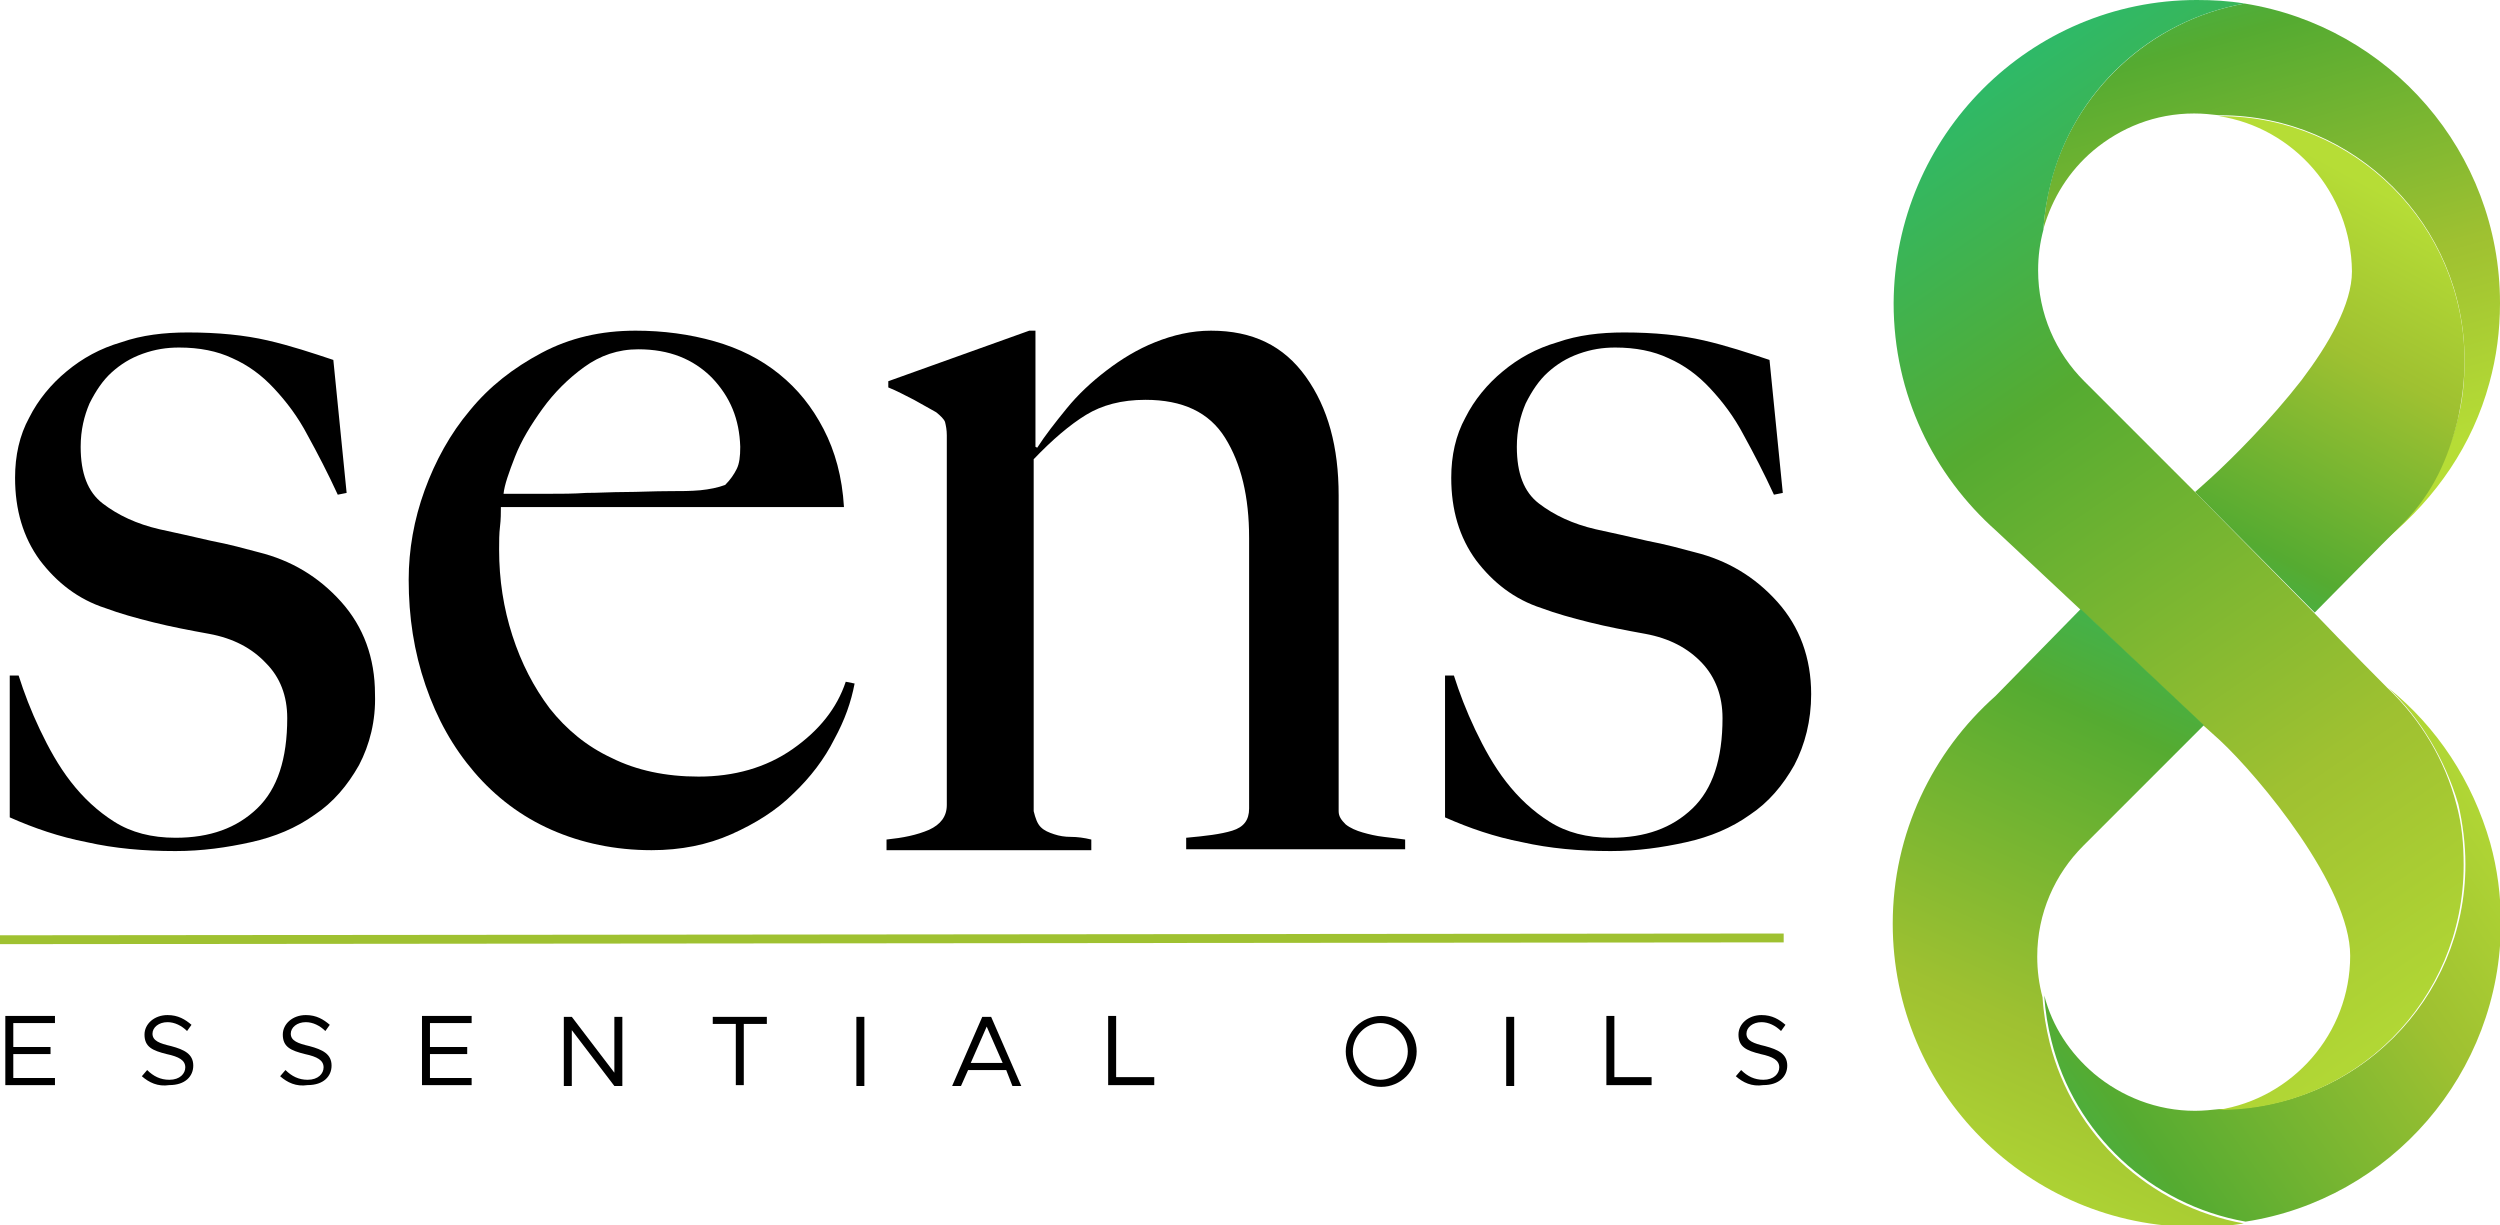
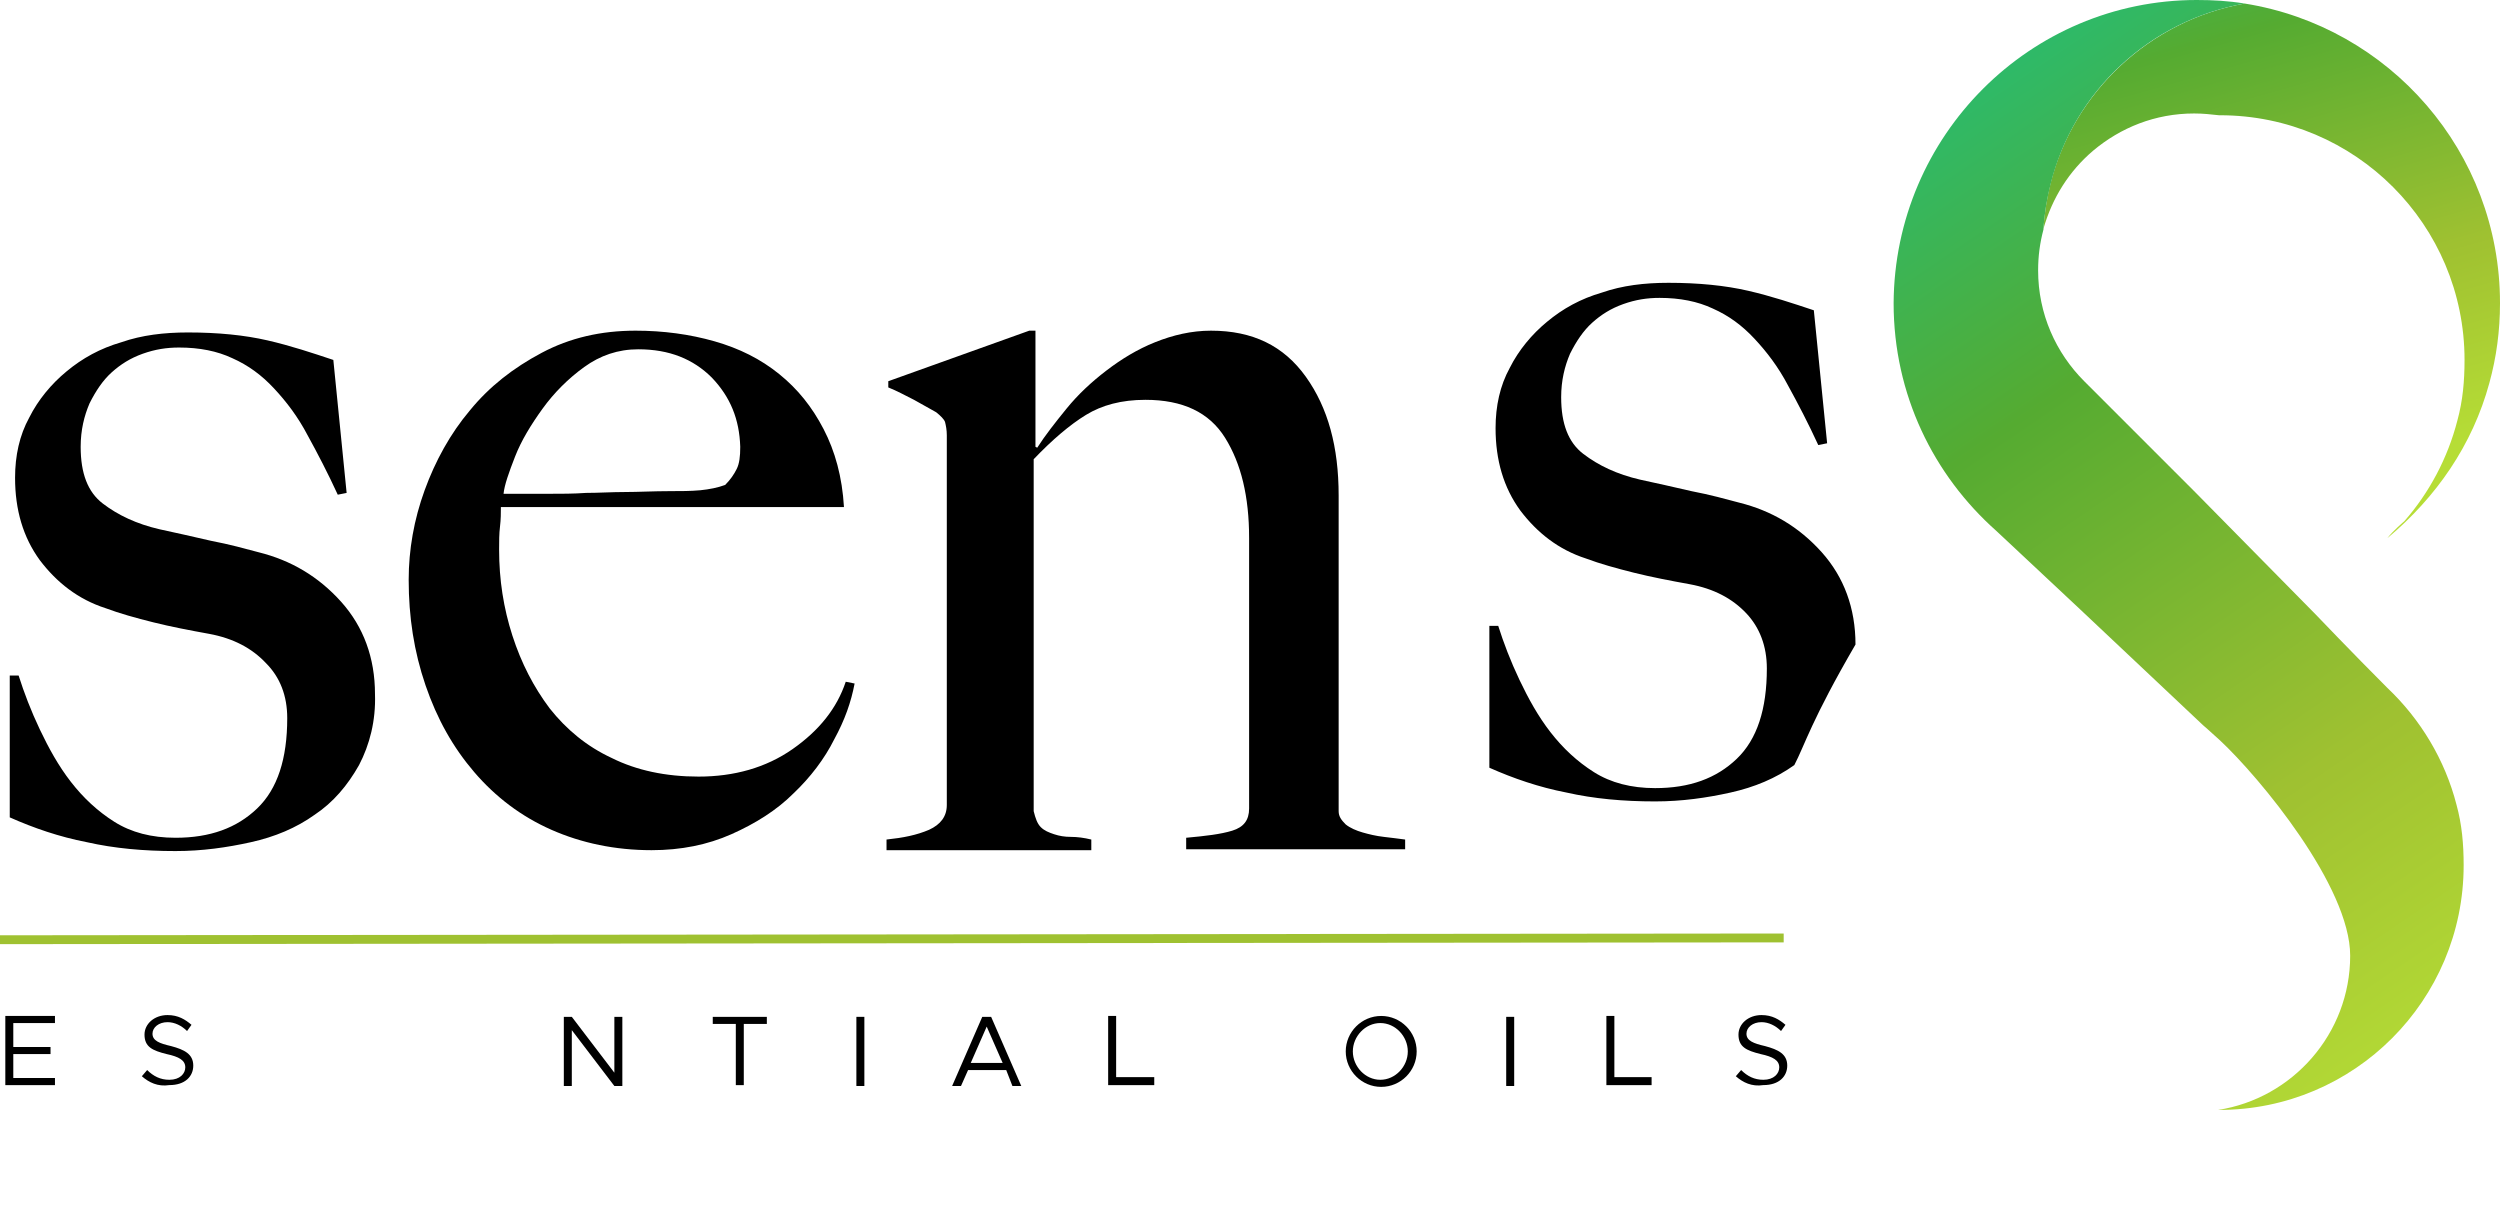
<svg xmlns="http://www.w3.org/2000/svg" version="1.1" id="Layer_1" x="0px" y="0px" viewBox="0 0 282 138.2" style="enable-background:new 0 0 282 138.2;" xml:space="preserve">
  <style type="text/css">
	.st0{fill:url(#SVGID_1_);}
	.st1{fill:url(#SVGID_2_);}
	.st2{fill:url(#SVGID_3_);}
	.st3{fill:url(#SVGID_4_);}
	.st4{fill:url(#SVGID_5_);}
	.st5{fill:url(#SVGID_6_);stroke:#9FC131;stroke-linecap:square;stroke-miterlimit:10;}
</style>
  <g>
    <g>
      <linearGradient id="SVGID_1_" gradientUnits="userSpaceOnUse" x1="124.554" y1="373.126" x2="194.609" y2="353.267" gradientTransform="matrix(2.333932e-07 -1 1 2.333932e-07 -109.441 178.422)">
        <stop offset="0" style="stop-color:#B6DD36" />
        <stop offset="0.284" style="stop-color:#A0C231" />
        <stop offset="0.298" style="stop-color:#9FC131" />
        <stop offset="0.703" style="stop-color:#55AB31" />
        <stop offset="1" style="stop-color:#2ABB6E" />
      </linearGradient>
      <path class="st0" d="M253.2,0.4C269.5,3,282,17.1,282,34.2c0,3.1-0.4,6.1-1.2,9c-1.9,7-6,12.9-11.5,17.5c0.6-0.8,1.9-1.9,1.9-1.9    c2.8-3.2,4.9-7.1,6-11.4c0.6-2.2,0.8-4.4,0.8-6.8c0-15.2-12.3-27.6-27.6-27.6h-0.1c-0.9-0.1-1.8-0.2-2.8-0.2    c-4.4,0-8.3,1.6-11.4,4.2c0,0,0,0,0,0c-2.7,2.3-4.6,5.3-5.6,8.8c0.1-1.7,0.4-3.5,0.8-5.1C233.9,10.4,242.5,2.3,253.2,0.4z" />
      <linearGradient id="SVGID_2_" gradientUnits="userSpaceOnUse" x1="87.242" y1="397.182" x2="38.811" y2="328.43" gradientTransform="matrix(2.333932e-07 -1 1 2.333932e-07 -109.441 178.422)">
        <stop offset="0" style="stop-color:#B6DD36" />
        <stop offset="0.284" style="stop-color:#A0C231" />
        <stop offset="0.298" style="stop-color:#9FC131" />
        <stop offset="0.703" style="stop-color:#55AB31" />
        <stop offset="1" style="stop-color:#2ABB6E" />
      </linearGradient>
-       <path class="st1" d="M269.4,77.6c5.5,4.4,9.5,10.5,11.5,17.5c0.8,2.9,1.2,5.9,1.2,9c0,17-12.5,31.2-28.8,33.7    c-10.7-1.9-19.3-9.9-21.9-20.4c-0.4-1.6-0.7-3.3-0.8-5.1c0.9,3.5,2.9,6.5,5.6,8.8c0,0,0,0,0,0c3.1,2.6,7.1,4.2,11.4,4.2    c0.9,0,1.9-0.1,2.8-0.2h0.1c15.2,0,27.6-12.3,27.6-27.6c0-2.3-0.3-4.6-0.8-6.8C275.8,85.7,273.1,81.1,269.4,77.6z" />
      <linearGradient id="SVGID_3_" gradientUnits="userSpaceOnUse" x1="63.696" y1="396.537" x2="168.363" y2="325.293" gradientTransform="matrix(2.333932e-07 -1 1 2.333932e-07 -109.441 178.422)">
        <stop offset="0" style="stop-color:#B6DD36" />
        <stop offset="0.284" style="stop-color:#A0C231" />
        <stop offset="0.298" style="stop-color:#9FC131" />
        <stop offset="0.703" style="stop-color:#55AB31" />
        <stop offset="1" style="stop-color:#2ABB6E" />
      </linearGradient>
      <path class="st2" d="M247.8,0c1.8,0,3.6,0.1,5.4,0.4c-10.7,1.9-19.3,9.9-21.9,20.4c-0.4,1.6-0.7,3.3-0.8,5.1    c-0.4,1.5-0.6,3-0.6,4.6c0,4.9,2,9.3,5.2,12.5c0.1,0.1,0.2,0.2,0.3,0.3c1.6,1.6,9.5,9.5,9.5,9.5l2.6,2.6l0.1,0.1L261,69.1l0.1,0.1    c0,0,4.3,4.5,8.2,8.4c3.7,3.5,6.5,8.1,7.8,13.2c0.6,2.2,0.8,4.4,0.8,6.8c0,15.2-12.3,27.6-27.6,27.6h-0.1    c8.4-1.3,14.9-8.6,14.9-17.4c0-7.8-10.2-20.1-14.7-24.3c-1.2-1.1-1.9-1.7-1.9-1.7l-13.9-13.1l-9.4-8.8    c-7.1-6.3-11.6-15.4-11.6-25.7C213.7,15.3,229,0,247.8,0z" />
      <linearGradient id="SVGID_4_" gradientUnits="userSpaceOnUse" x1="156.677" y1="378.341" x2="104.493" y2="349.986" gradientTransform="matrix(2.333932e-07 -1 1 2.333932e-07 -109.441 178.422)">
        <stop offset="0" style="stop-color:#B6DD36" />
        <stop offset="0.284" style="stop-color:#A0C231" />
        <stop offset="0.298" style="stop-color:#9FC131" />
        <stop offset="0.703" style="stop-color:#55AB31" />
        <stop offset="1" style="stop-color:#2ABB6E" />
      </linearGradient>
-       <path class="st3" d="M250.3,13.1h0.1c15.2,0,27.6,12.3,27.6,27.6c0,2.3-0.3,4.6-0.8,6.8c-1.1,4.3-2.7,8-6,11.4l0,0l-2.4,2.4    l-0.1,0.1l-7.6,7.7l-13.5-13.6c0,0,0.7-0.6,1.9-1.7c2.4-2.2,6.6-6.4,10.1-10.9c3.1-4.1,5.7-8.6,5.7-12.3    C265.2,21.7,258.7,14.4,250.3,13.1z" />
      <linearGradient id="SVGID_5_" gradientUnits="userSpaceOnUse" x1="36.806" y1="331.887" x2="115.901" y2="367.607" gradientTransform="matrix(2.333932e-07 -1 1 2.333932e-07 -109.441 178.422)">
        <stop offset="0" style="stop-color:#B6DD36" />
        <stop offset="0.284" style="stop-color:#A0C231" />
        <stop offset="0.298" style="stop-color:#9FC131" />
        <stop offset="0.703" style="stop-color:#55AB31" />
        <stop offset="1" style="stop-color:#2ABB6E" />
      </linearGradient>
-       <path class="st4" d="M234.7,68.7l13.9,13.1l-0.5,0.5l-2.7,2.7c0,0-8.4,8.4-10.1,10.1c-0.1,0.1-0.2,0.2-0.3,0.3    c-3.2,3.2-5.2,7.6-5.2,12.5c0,1.6,0.2,3.1,0.6,4.6c0.1,1.7,0.4,3.5,0.8,5.1c2.6,10.4,11.2,18.5,21.9,20.4    c-1.7,0.3-3.5,0.4-5.4,0.4c-18.9,0-34.2-15.3-34.2-34.2c0-10.2,4.5-19.4,11.6-25.7L234.7,68.7z" />
    </g>
  </g>
  <g>
    <path d="M40.5,86.3c-1.3,2.3-2.9,4.2-5,5.6c-2.1,1.5-4.5,2.5-7.2,3.1c-2.7,0.6-5.5,1-8.5,1c-3.6,0-6.9-0.3-10-1   c-3.1-0.6-6-1.6-8.7-2.8v-16h1c0.6,1.9,1.4,4,2.4,6.1c1,2.1,2.1,4.1,3.5,5.9c1.4,1.8,3,3.3,4.9,4.5c1.9,1.2,4.2,1.8,6.9,1.8   c3.9,0,6.9-1.1,9.2-3.3c2.3-2.2,3.4-5.6,3.4-10.2c0-2.5-0.8-4.6-2.4-6.2c-1.6-1.7-3.7-2.8-6.4-3.3c-2.2-0.4-4.3-0.8-6.3-1.3   c-2-0.5-3.8-1-5.4-1.6c-3.1-1-5.5-2.9-7.4-5.4c-1.9-2.6-2.8-5.7-2.8-9.3c0-2.5,0.5-4.8,1.6-6.8c1-2,2.5-3.8,4.2-5.2   c1.8-1.5,3.8-2.6,6.2-3.3c2.3-0.8,4.8-1.1,7.5-1.1c3.4,0,6.4,0.3,9,0.9c2.6,0.6,5,1.4,7.4,2.2l1.5,15l-1,0.2   c-1.1-2.4-2.3-4.7-3.4-6.7c-1.1-2.1-2.4-3.8-3.8-5.3c-1.4-1.5-2.9-2.6-4.7-3.4c-1.7-0.8-3.7-1.2-6-1.2c-1.4,0-2.7,0.2-4.1,0.7   s-2.5,1.2-3.5,2.1c-1,0.9-1.8,2.1-2.5,3.5c-0.6,1.4-1,3-1,4.9c0,3,0.8,5.1,2.5,6.4c1.7,1.3,3.8,2.3,6.4,2.9   c1.8,0.4,3.7,0.8,5.8,1.3c2.1,0.4,3.9,0.9,5.4,1.3c3.6,0.9,6.7,2.7,9.3,5.6c2.5,2.8,3.8,6.3,3.8,10.4C42.4,81.3,41.7,84,40.5,86.3z   " />
    <path d="M94.1,83.4c-1.1,2.2-2.7,4.3-4.6,6.1c-1.9,1.9-4.3,3.4-7,4.6c-2.7,1.2-5.7,1.8-9,1.8c-4.1,0-7.9-0.8-11.3-2.3   c-3.4-1.5-6.3-3.7-8.7-6.5c-2.4-2.8-4.2-6-5.5-9.8c-1.3-3.8-1.9-7.7-1.9-11.9c0-3.4,0.6-6.8,1.8-10.1c1.2-3.3,2.9-6.4,5.1-9   c2.2-2.7,4.9-4.8,8.1-6.5c3.2-1.7,6.7-2.5,10.6-2.5c3.1,0,6.1,0.4,8.9,1.2c2.8,0.8,5.2,2,7.3,3.7c2.1,1.7,3.7,3.7,5,6.2   c1.3,2.5,2.1,5.4,2.3,8.8H56.5c0,0.6,0,1.4-0.1,2.2c-0.1,0.8-0.1,1.7-0.1,2.6c0,3.4,0.5,6.6,1.5,9.7c1,3.1,2.4,5.8,4.2,8.2   c1.9,2.4,4.2,4.3,7,5.6c2.8,1.4,6.1,2.1,9.8,2.1c4,0,7.6-1,10.6-3.1c3-2.1,5-4.6,6-7.6l1,0.2C96,79.2,95.3,81.2,94.1,83.4z    M80.3,42.6c-2.1-2.1-4.8-3.2-8.3-3.2c-2.3,0-4.3,0.7-6.1,2c-1.8,1.3-3.4,2.9-4.7,4.7c-1.3,1.8-2.4,3.6-3.1,5.4s-1.2,3.2-1.3,4.2   c1.9,0,3.5,0,5,0s2.9,0,4.3-0.1c1.4,0,2.9-0.1,4.4-0.1c1.5,0,3.2-0.1,5.1-0.1c1.2,0,2.3,0,3.4-0.1c1-0.1,2-0.3,2.8-0.6   c0.6-0.6,1-1.2,1.3-1.8c0.3-0.6,0.4-1.4,0.4-2.5C83.4,47.3,82.4,44.8,80.3,42.6z" />
    <path d="M133.8,95.8v-1.3c2.2-0.2,3.9-0.4,5.2-0.8c1.3-0.4,1.9-1.2,1.9-2.5V60.7c0-4.7-0.9-8.4-2.7-11.3c-1.8-2.9-4.8-4.3-9-4.3   c-2.7,0-4.9,0.6-6.7,1.7c-1.8,1.1-3.8,2.8-5.9,5v39.7c0.2,0.8,0.4,1.4,0.8,1.8c0.4,0.4,0.9,0.6,1.5,0.8c0.6,0.2,1.2,0.3,1.9,0.3   c0.7,0,1.5,0.1,2.3,0.3v1.2H100v-1.2c1.9-0.2,3.4-0.5,4.8-1.1c1.3-0.6,2-1.5,2-2.8V49.1c0-0.6-0.1-1.1-0.2-1.5   c-0.1-0.3-0.5-0.7-1-1.1c-0.7-0.4-1.6-0.9-2.5-1.4c-1-0.5-1.9-1-2.9-1.4V43l15.9-5.7h0.7v13.1l0.2,0.1c0.9-1.4,2-2.8,3.3-4.4   c1.3-1.6,2.8-3,4.5-4.3c1.7-1.3,3.5-2.4,5.5-3.2c2-0.8,4.1-1.3,6.3-1.3c4.7,0,8.2,1.7,10.7,5.2c2.5,3.5,3.7,7.9,3.7,13.4v35.6   c0,0.6,0.3,1,0.8,1.5c0.5,0.4,1.2,0.7,1.9,0.9c0.7,0.2,1.5,0.4,2.4,0.5s1.6,0.2,2.4,0.3v1.1H133.8z" />
-     <path d="M202.4,86.3c-1.3,2.3-2.9,4.2-5,5.6c-2.1,1.5-4.5,2.5-7.2,3.1c-2.7,0.6-5.5,1-8.5,1c-3.6,0-6.9-0.3-10-1   c-3.1-0.6-6-1.6-8.7-2.8v-16h1c0.6,1.9,1.4,4,2.4,6.1c1,2.1,2.1,4.1,3.5,5.9c1.4,1.8,3,3.3,4.9,4.5c1.9,1.2,4.2,1.8,6.9,1.8   c3.9,0,6.9-1.1,9.2-3.3c2.3-2.2,3.4-5.6,3.4-10.2c0-2.5-0.8-4.6-2.3-6.2c-1.6-1.7-3.7-2.8-6.4-3.3c-2.2-0.4-4.3-0.8-6.3-1.3   c-2-0.5-3.8-1-5.4-1.6c-3.1-1-5.5-2.9-7.4-5.4c-1.9-2.6-2.8-5.7-2.8-9.3c0-2.5,0.5-4.8,1.6-6.8c1-2,2.5-3.8,4.2-5.2   c1.8-1.5,3.8-2.6,6.2-3.3c2.3-0.8,4.8-1.1,7.5-1.1c3.4,0,6.4,0.3,9,0.9c2.6,0.6,5,1.4,7.4,2.2l1.5,15l-1,0.2   c-1.1-2.4-2.3-4.7-3.4-6.7c-1.1-2.1-2.4-3.8-3.8-5.3c-1.4-1.5-2.9-2.6-4.7-3.4c-1.7-0.8-3.7-1.2-6-1.2c-1.4,0-2.7,0.2-4.1,0.7   s-2.5,1.2-3.5,2.1c-1,0.9-1.8,2.1-2.5,3.5c-0.6,1.4-1,3-1,4.9c0,3,0.8,5.1,2.5,6.4c1.7,1.3,3.8,2.3,6.4,2.9   c1.8,0.4,3.7,0.8,5.8,1.3c2.1,0.4,3.9,0.9,5.4,1.3c3.6,0.9,6.7,2.7,9.3,5.6c2.5,2.8,3.8,6.3,3.8,10.4   C204.3,81.3,203.6,84,202.4,86.3z" />
+     <path d="M202.4,86.3c-2.1,1.5-4.5,2.5-7.2,3.1c-2.7,0.6-5.5,1-8.5,1c-3.6,0-6.9-0.3-10-1   c-3.1-0.6-6-1.6-8.7-2.8v-16h1c0.6,1.9,1.4,4,2.4,6.1c1,2.1,2.1,4.1,3.5,5.9c1.4,1.8,3,3.3,4.9,4.5c1.9,1.2,4.2,1.8,6.9,1.8   c3.9,0,6.9-1.1,9.2-3.3c2.3-2.2,3.4-5.6,3.4-10.2c0-2.5-0.8-4.6-2.3-6.2c-1.6-1.7-3.7-2.8-6.4-3.3c-2.2-0.4-4.3-0.8-6.3-1.3   c-2-0.5-3.8-1-5.4-1.6c-3.1-1-5.5-2.9-7.4-5.4c-1.9-2.6-2.8-5.7-2.8-9.3c0-2.5,0.5-4.8,1.6-6.8c1-2,2.5-3.8,4.2-5.2   c1.8-1.5,3.8-2.6,6.2-3.3c2.3-0.8,4.8-1.1,7.5-1.1c3.4,0,6.4,0.3,9,0.9c2.6,0.6,5,1.4,7.4,2.2l1.5,15l-1,0.2   c-1.1-2.4-2.3-4.7-3.4-6.7c-1.1-2.1-2.4-3.8-3.8-5.3c-1.4-1.5-2.9-2.6-4.7-3.4c-1.7-0.8-3.7-1.2-6-1.2c-1.4,0-2.7,0.2-4.1,0.7   s-2.5,1.2-3.5,2.1c-1,0.9-1.8,2.1-2.5,3.5c-0.6,1.4-1,3-1,4.9c0,3,0.8,5.1,2.5,6.4c1.7,1.3,3.8,2.3,6.4,2.9   c1.8,0.4,3.7,0.8,5.8,1.3c2.1,0.4,3.9,0.9,5.4,1.3c3.6,0.9,6.7,2.7,9.3,5.6c2.5,2.8,3.8,6.3,3.8,10.4   C204.3,81.3,203.6,84,202.4,86.3z" />
  </g>
  <g>
    <path d="M1.5,115.5v2.6h4.2v0.8H1.5v2.7h4.7v0.8H0.6v-7.8h5.6v0.8H1.5z" />
    <path d="M16,121.4l0.6-0.7c0.7,0.7,1.5,1.1,2.5,1.1c1.2,0,1.8-0.7,1.8-1.4c0-0.8-0.7-1.2-2.1-1.5c-1.6-0.4-2.5-0.8-2.5-2.2   c0-1.2,1.1-2.2,2.6-2.2c1.2,0,2,0.5,2.7,1.1l-0.5,0.7c-0.6-0.6-1.4-1-2.2-1c-1,0-1.7,0.6-1.7,1.3c0,0.8,0.8,1.1,2.1,1.4   c1.5,0.4,2.5,0.9,2.5,2.2c0,1.2-0.9,2.2-2.7,2.2C17.8,122.6,16.8,122.1,16,121.4z" />
-     <path d="M31.6,121.4l0.6-0.7c0.7,0.7,1.5,1.1,2.5,1.1c1.2,0,1.8-0.7,1.8-1.4c0-0.8-0.7-1.2-2.1-1.5c-1.6-0.4-2.5-0.8-2.5-2.2   c0-1.2,1.1-2.2,2.6-2.2c1.2,0,2,0.5,2.7,1.1l-0.5,0.7c-0.6-0.6-1.4-1-2.2-1c-1,0-1.7,0.6-1.7,1.3c0,0.8,0.8,1.1,2.1,1.4   c1.5,0.4,2.5,0.9,2.5,2.2c0,1.2-0.9,2.2-2.7,2.2C33.4,122.6,32.4,122.1,31.6,121.4z" />
-     <path d="M48.5,115.5v2.6h4.2v0.8h-4.2v2.7h4.7v0.8h-5.6v-7.8h5.6v0.8H48.5z" />
    <path d="M63.6,114.7h0.9l4.8,6.3v-6.3h0.9v7.8h-0.9l-4.8-6.3v6.3h-0.9V114.7z" />
    <path d="M83,115.5h-2.6v-0.8h6.1v0.8h-2.6v6.9H83V115.5z" />
    <path d="M96.6,114.7h0.9v7.8h-0.9V114.7z" />
    <path d="M113.5,120.7h-4.3l-0.8,1.8h-1l3.4-7.8h1l3.4,7.8h-1L113.5,120.7z M113.1,119.9l-1.8-4.1l-1.8,4.1H113.1z" />
    <path d="M130.2,121.6v0.8H125v-7.8h0.9v6.9H130.2z" />
    <path d="M151.8,118.6c0-2.2,1.8-4,4-4c2.2,0,4,1.8,4,4s-1.8,4-4,4C153.6,122.6,151.8,120.8,151.8,118.6z M158.8,118.6   c0-1.7-1.4-3.2-3.1-3.2c-1.7,0-3.1,1.5-3.1,3.2c0,1.7,1.4,3.2,3.1,3.2C157.4,121.8,158.8,120.3,158.8,118.6z" />
    <path d="M169.9,114.7h0.9v7.8h-0.9V114.7z" />
    <path d="M186.3,121.6v0.8h-5.1v-7.8h0.9v6.9H186.3z" />
    <path d="M195.8,121.4l0.6-0.7c0.7,0.7,1.5,1.1,2.5,1.1c1.2,0,1.8-0.7,1.8-1.4c0-0.8-0.7-1.2-2.1-1.5c-1.6-0.4-2.5-0.8-2.5-2.2   c0-1.2,1.1-2.2,2.6-2.2c1.2,0,2,0.5,2.7,1.1l-0.5,0.7c-0.6-0.6-1.4-1-2.2-1c-1,0-1.7,0.6-1.7,1.3c0,0.8,0.8,1.1,2.1,1.4   c1.5,0.4,2.5,0.9,2.5,2.2c0,1.2-0.9,2.2-2.7,2.2C197.6,122.6,196.6,122.1,195.8,121.4z" />
  </g>
  <linearGradient id="SVGID_6_" gradientUnits="userSpaceOnUse" x1="0.501" y1="105.927" x2="200.688" y2="105.927">
    <stop offset="0" style="stop-color:#B6DD36" />
    <stop offset="0.284" style="stop-color:#A0C231" />
    <stop offset="0.298" style="stop-color:#9FC131" />
    <stop offset="1" style="stop-color:#55AB31" />
  </linearGradient>
  <line class="st5" x1="0.5" y1="106" x2="200.7" y2="105.8" />
</svg>